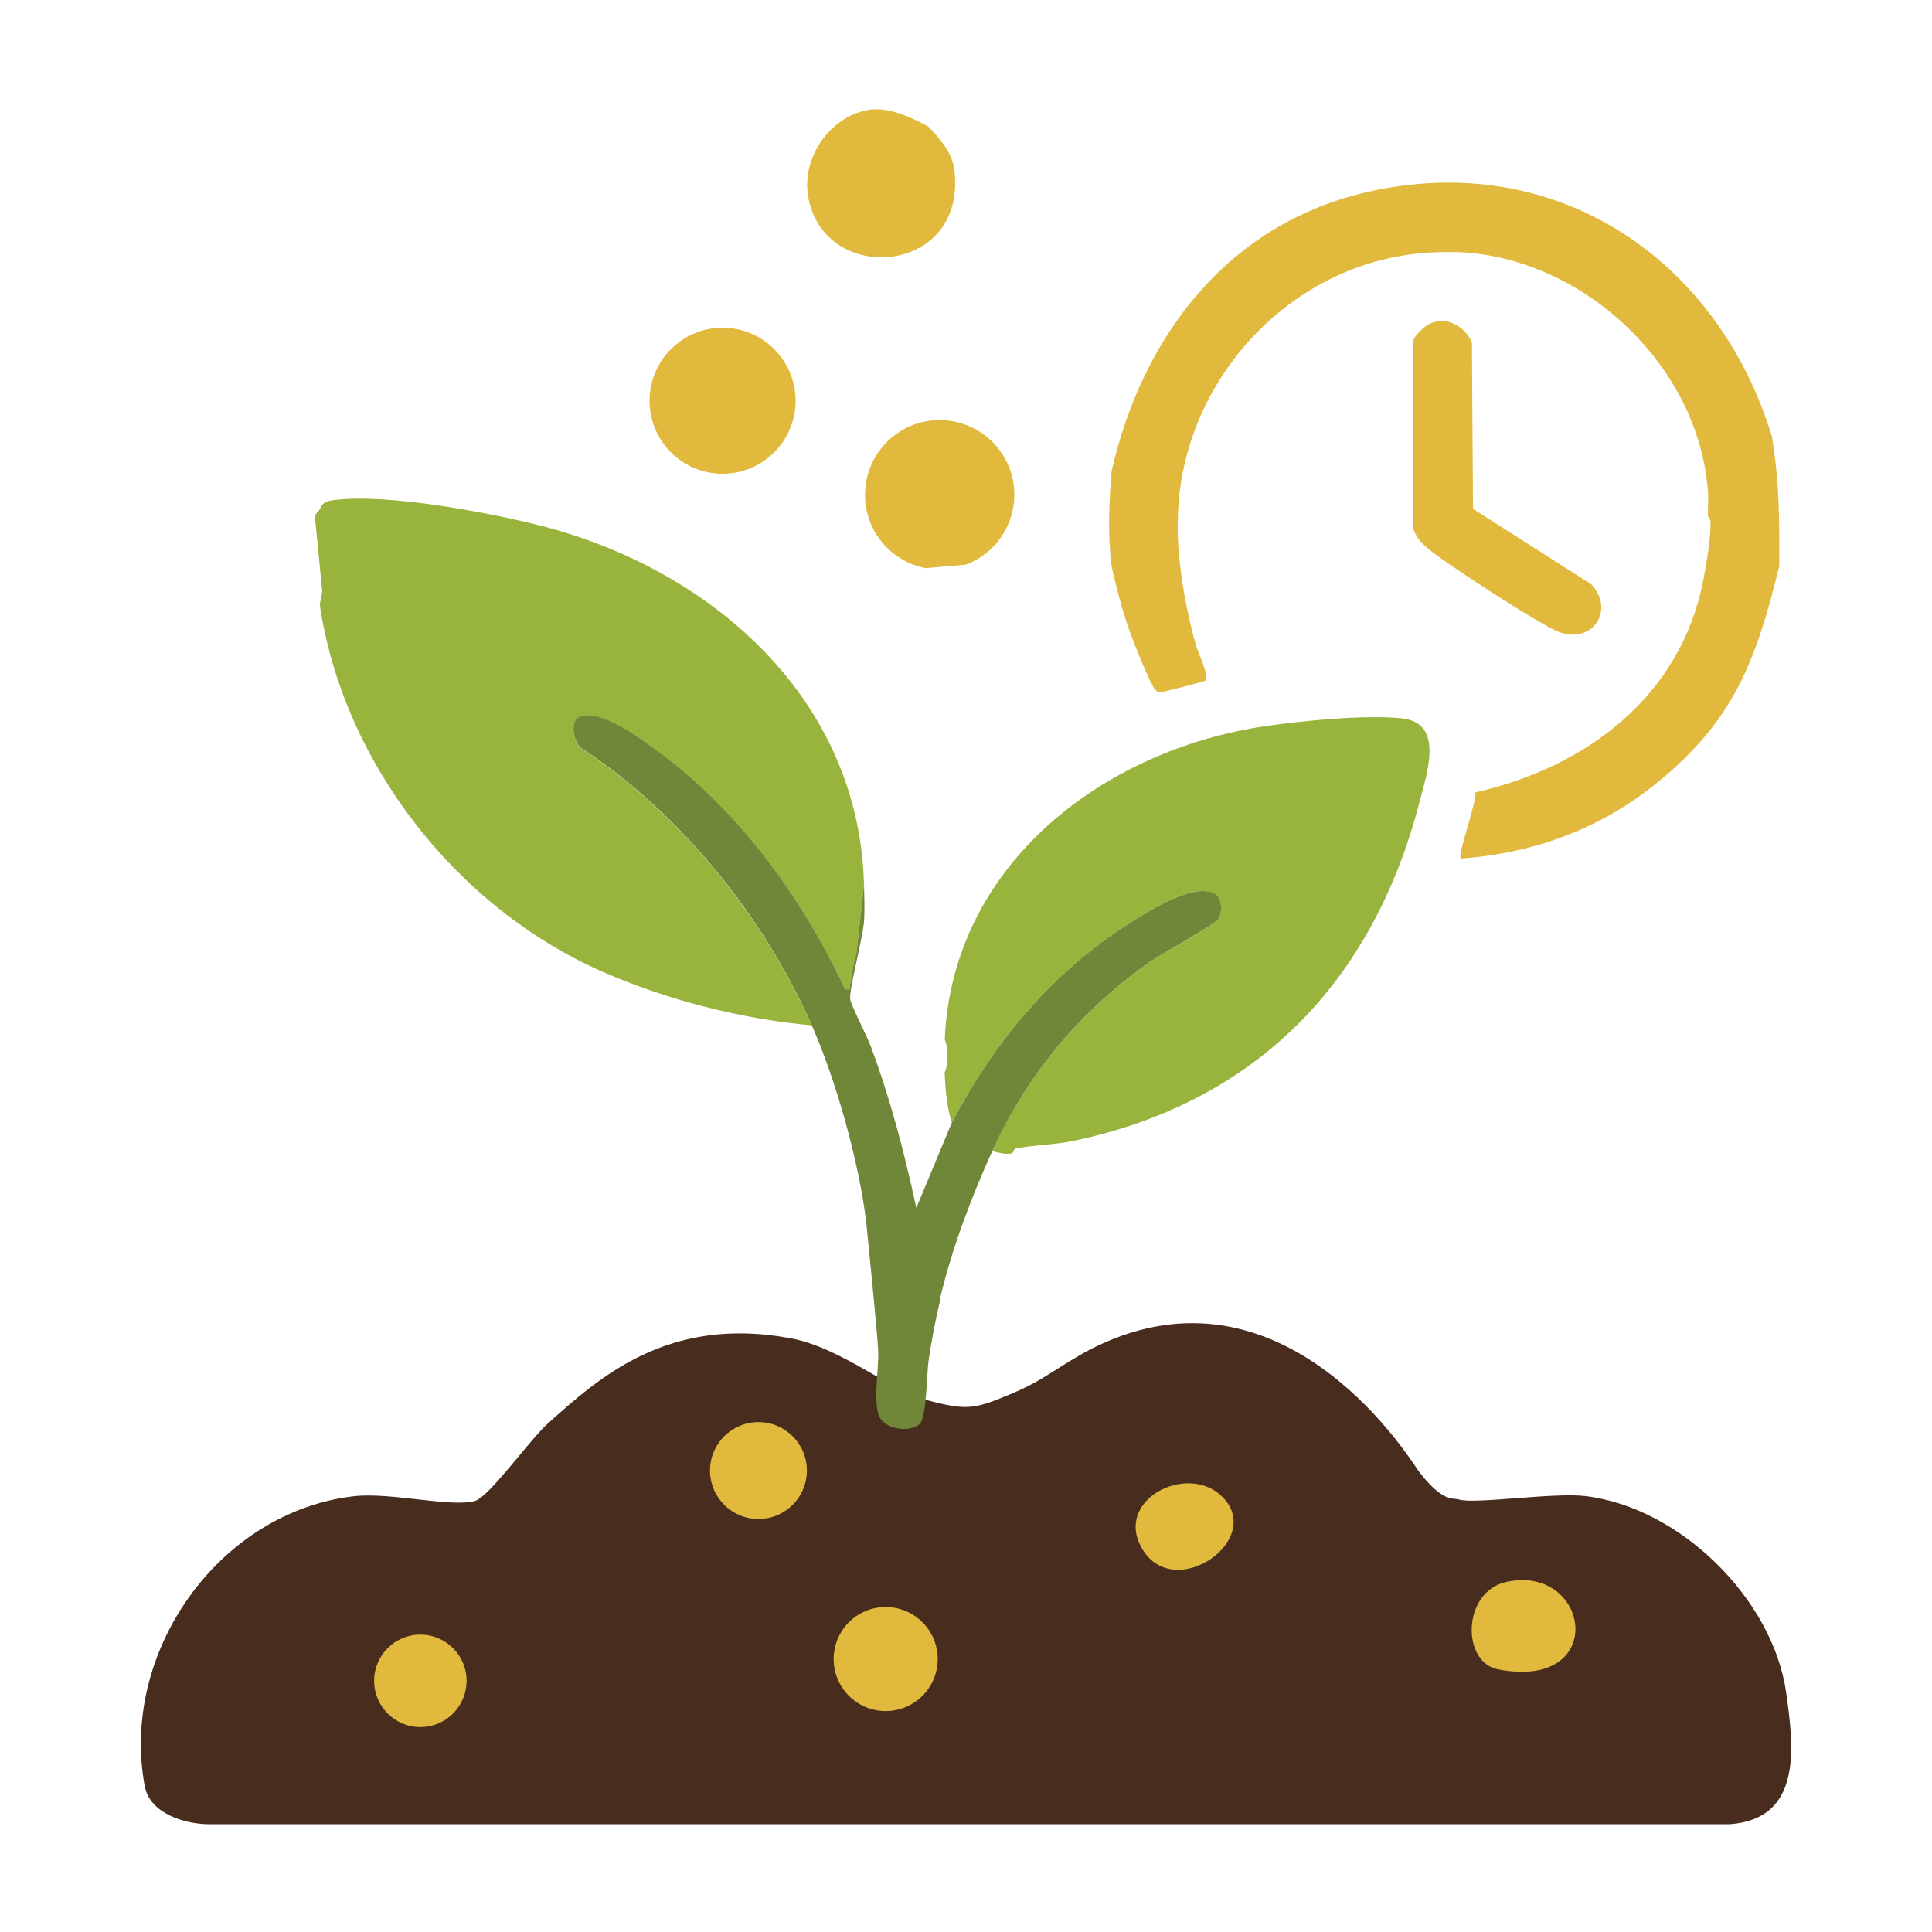
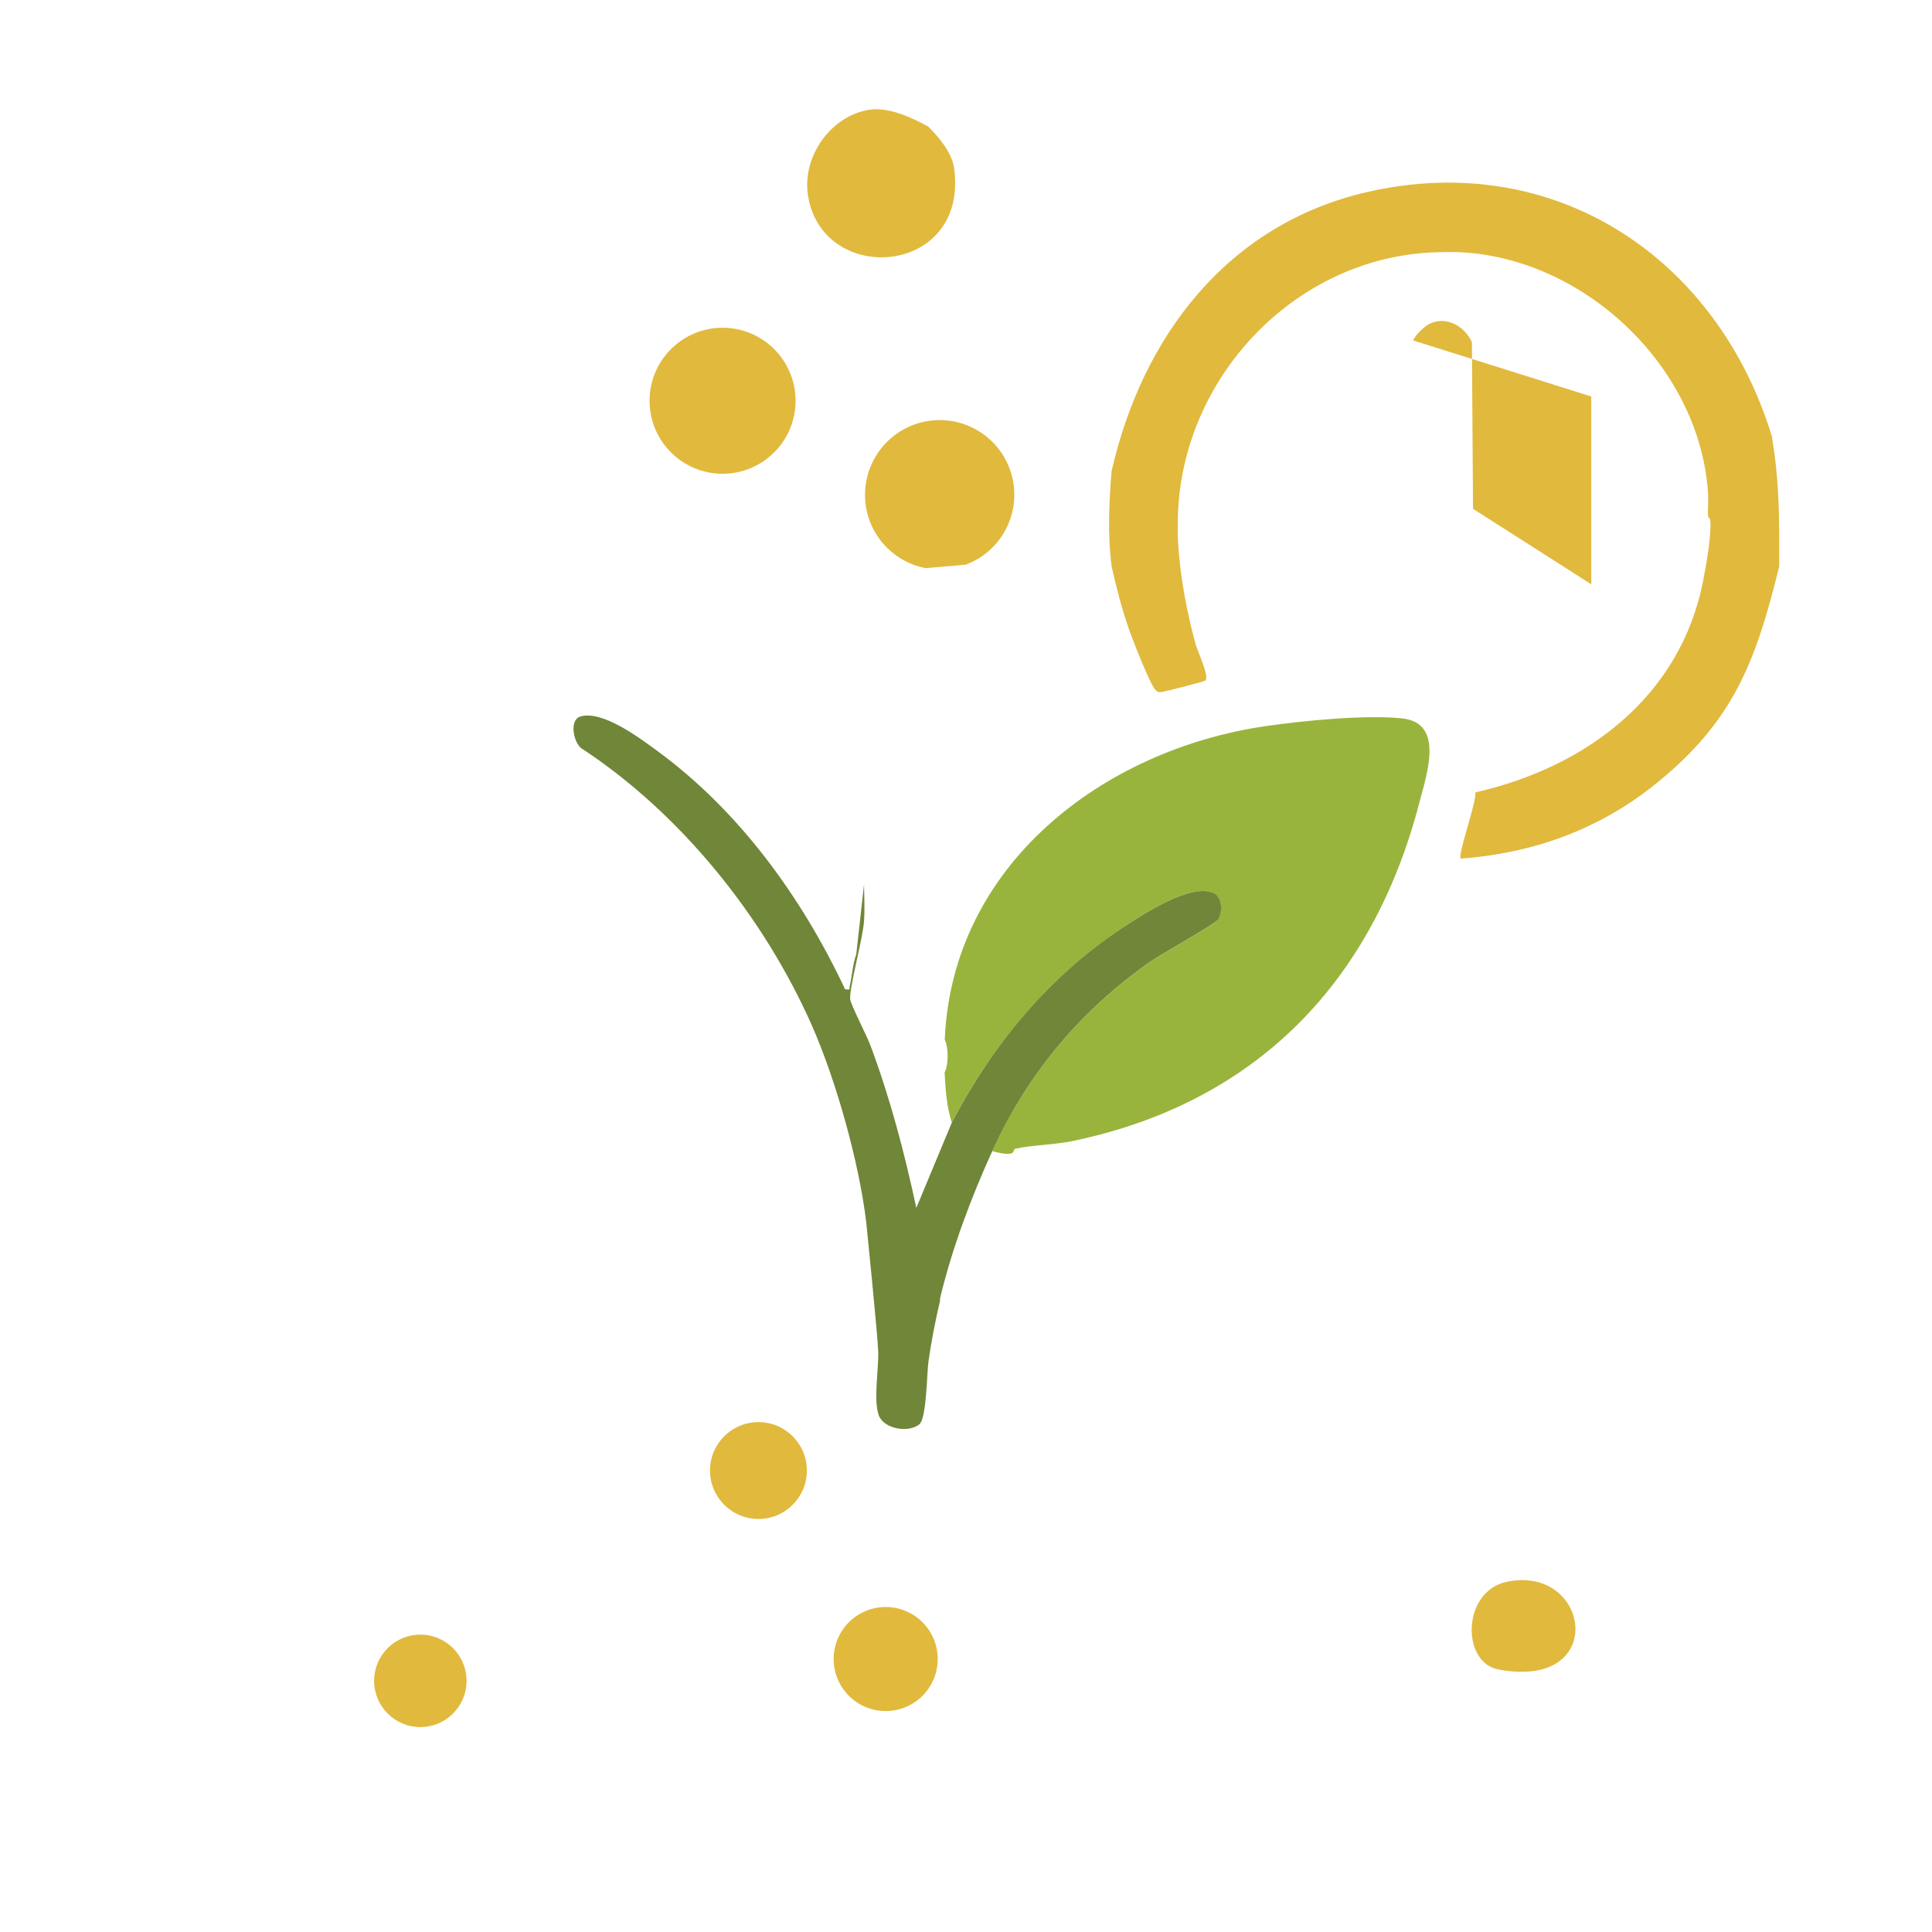
<svg xmlns="http://www.w3.org/2000/svg" id="Elements" viewBox="0 0 140 140">
  <defs>
    <style>      .cls-1 {        fill: #e1b93d;      }      .cls-2 {        fill: #99b43c;      }      .cls-3 {        fill: #482d1f;      }      .cls-4 {        fill: #708638;      }    </style>
  </defs>
  <g>
-     <path class="cls-3" d="m73.49,100.91c2.43-1.01,3.83-2.42,6.55-3.62,13.47-5.94,22.36,8.79,22.74,9.29,1.79,2.34,2.47,1.93,2.95,2.08,1.12.35,6.85-.52,9.14-.25,6.86.81,13.59,7.44,14.56,14.22.58,4.07,1.16,9.17-4.08,9.56H15.17c-1.78,0-4.31-.77-4.68-2.75-1.82-9.7,5.35-19.89,15.17-21.02,2.64-.3,7.11.84,8.77.34,1.03-.31,3.98-4.46,5.29-5.63,3.68-3.28,8.63-7.8,17.54-6.16,3.67.67,7.24,3.77,9.77,4.45,3.14.85,3.6.69,6.45-.5Z" />
    <g>
      <circle class="cls-1" cx="54.96" cy="106.56" r="3.51" />
      <circle class="cls-1" cx="30.46" cy="121.8" r="3.35" />
      <path class="cls-1" d="m109.16,114.63c-3.21.7-3.28,5.82-.6,6.34,8.06,1.54,6.67-7.65.6-6.34Z" />
      <circle class="cls-1" cx="64.18" cy="120.22" r="3.77" />
-       <path class="cls-1" d="m88.64,108.53c-2.42-2.55-7.62-.04-6.06,3.34,2.09,4.53,9.1-.13,6.06-3.34Z" />
    </g>
  </g>
  <g>
-     <path class="cls-2" d="m62.61,64.12l-.56,5.04c-.27.74-.3,1.54-.47,2.29-.06.26.12.3-.34.26-3.13-6.66-7.66-12.92-13.63-17.29-1.27-.93-3.96-2.95-5.55-2.48-.83.24-.5,1.86.05,2.29,7.21,4.73,13.21,12.2,16.71,20.07-5.07-.45-10.49-1.84-15.15-3.88-10.58-4.64-18.8-15.13-20.5-26.61l.18-.95-.53-5.42c.05-.17.09-.21.17-.34.05-.05.15-.11.17-.17.17-.45.4-.6.96-.68,3.79-.52,11.07.84,14.89,1.8,12.45,3.12,23.27,12.52,23.6,26.1Z" />
    <path class="cls-2" d="m68.46,75.31c.55-12.62,11.43-20.96,23.23-22.69,2.68-.39,7.31-.85,9.93-.56,3.05.34,1.78,4,1.24,6.07-3.37,13.01-11.82,21.76-25.07,24.54-1.37.29-3.06.31-4.22.57-.14.03-.05.33-.37.36-.43.04-.89-.07-1.3-.19,2.55-5.6,6.36-10.12,11.39-13.68.81-.57,4.78-2.75,4.99-3.11.33-.54.27-1.63-.36-1.9-1.68-.74-5.17,1.58-6.6,2.53-5.35,3.55-9.37,8.44-12.35,14.09-.37-1.12-.46-2.43-.52-3.62.29-.58.29-1.8,0-2.41Z" />
    <path class="cls-4" d="m58.82,74.28c-3.49-7.87-9.49-15.34-16.71-20.07-.55-.43-.88-2.04-.05-2.29,1.59-.47,4.28,1.55,5.55,2.48,5.97,4.37,10.5,10.63,13.63,17.29.46.04.28,0,.34-.26.17-.75.21-1.55.47-2.29l.56-5.04c.02.85.06,1.83,0,2.67-.09,1.26-1.1,4.93-1,5.65.06.43,1.21,2.64,1.47,3.35,1.43,3.82,2.46,7.76,3.32,11.76l2.58-6.2c2.97-5.65,7-10.55,12.35-14.09,1.43-.94,4.92-3.26,6.6-2.53.63.28.69,1.36.36,1.9-.21.35-4.18,2.54-4.99,3.11-5.03,3.55-8.84,8.08-11.39,13.68-1.53,3.35-2.93,7.09-3.79,10.68-.01.05.01.12,0,.17-.34,1.44-.63,2.94-.84,4.41-.12.86-.13,4.11-.66,4.55-.77.64-2.57.35-2.94-.65-.4-1.09,0-3.35-.04-4.62-.03-1.09-.84-9.1-.87-9.38-.52-4.35-2.19-10.3-3.96-14.3Z" />
    <g>
      <path class="cls-1" d="m67.09,41.17c-2.66-.5-4.54-2.89-4.4-5.59s2.25-4.89,4.94-5.12c2.7-.23,5.15,1.57,5.74,4.21.59,2.64-.86,5.31-3.4,6.25l-2.88.25Z" />
      <circle class="cls-1" cx="52.36" cy="29.04" r="5.29" />
      <path class="cls-1" d="m67.26,9.17c.79.78,1.72,1.89,1.88,3.03,1.07,7.79-9.53,8.61-10.59,1.97-.44-2.78,1.6-5.74,4.4-6.21,1.41-.24,3.1.55,4.31,1.21Z" />
-       <path class="cls-1" d="m102.4,24.67c.13-.36.81-1.01,1.14-1.18,1.23-.64,2.6.14,3.12,1.31l.08,12.07,8.57,5.47c1.78,1.9.03,4.41-2.4,3.43-1.43-.57-8.2-4.97-9.46-6.04-.48-.41-.85-.84-1.05-1.45v-13.61Z" />
+       <path class="cls-1" d="m102.4,24.67c.13-.36.81-1.01,1.14-1.18,1.23-.64,2.6.14,3.12,1.31l.08,12.07,8.57,5.47v-13.61Z" />
      <path class="cls-1" d="m128.41,31.73c.44,2.58.52,4.97.52,7.58v.52c0,.4,0,.8,0,1.21-1.7,6.91-3.31,11.26-9.05,15.84-4.09,3.27-8.84,4.95-14.03,5.34-.25-.25,1.16-4.09,1.06-4.8,8.03-1.82,14.87-6.94,16.51-15.35.21-1.08.6-3.29.52-4.31-.02-.22-.17-.31-.17-.34-.03-.57.04-1.15,0-1.72-.6-8.97-8.68-16.75-17.57-17.4-.78-.06-1.8-.04-2.58,0-9.94.55-17.91,9.11-18.26,18.95-.02.61-.03,1.28,0,1.89.12,2.45.63,5.22,1.29,7.58.13.47,1.03,2.36.68,2.6-.13.09-2.88.79-3.13.82-.24.03-.29.03-.47-.14-.38-.36-1.74-3.84-1.98-4.57-.49-1.43-.87-2.93-1.2-4.4-.29-2.29-.19-4.6,0-6.89,2.22-9.73,8.36-17.86,18.46-20.21,13.68-3.17,25.5,4.79,29.42,17.8Z" />
    </g>
  </g>
</svg>